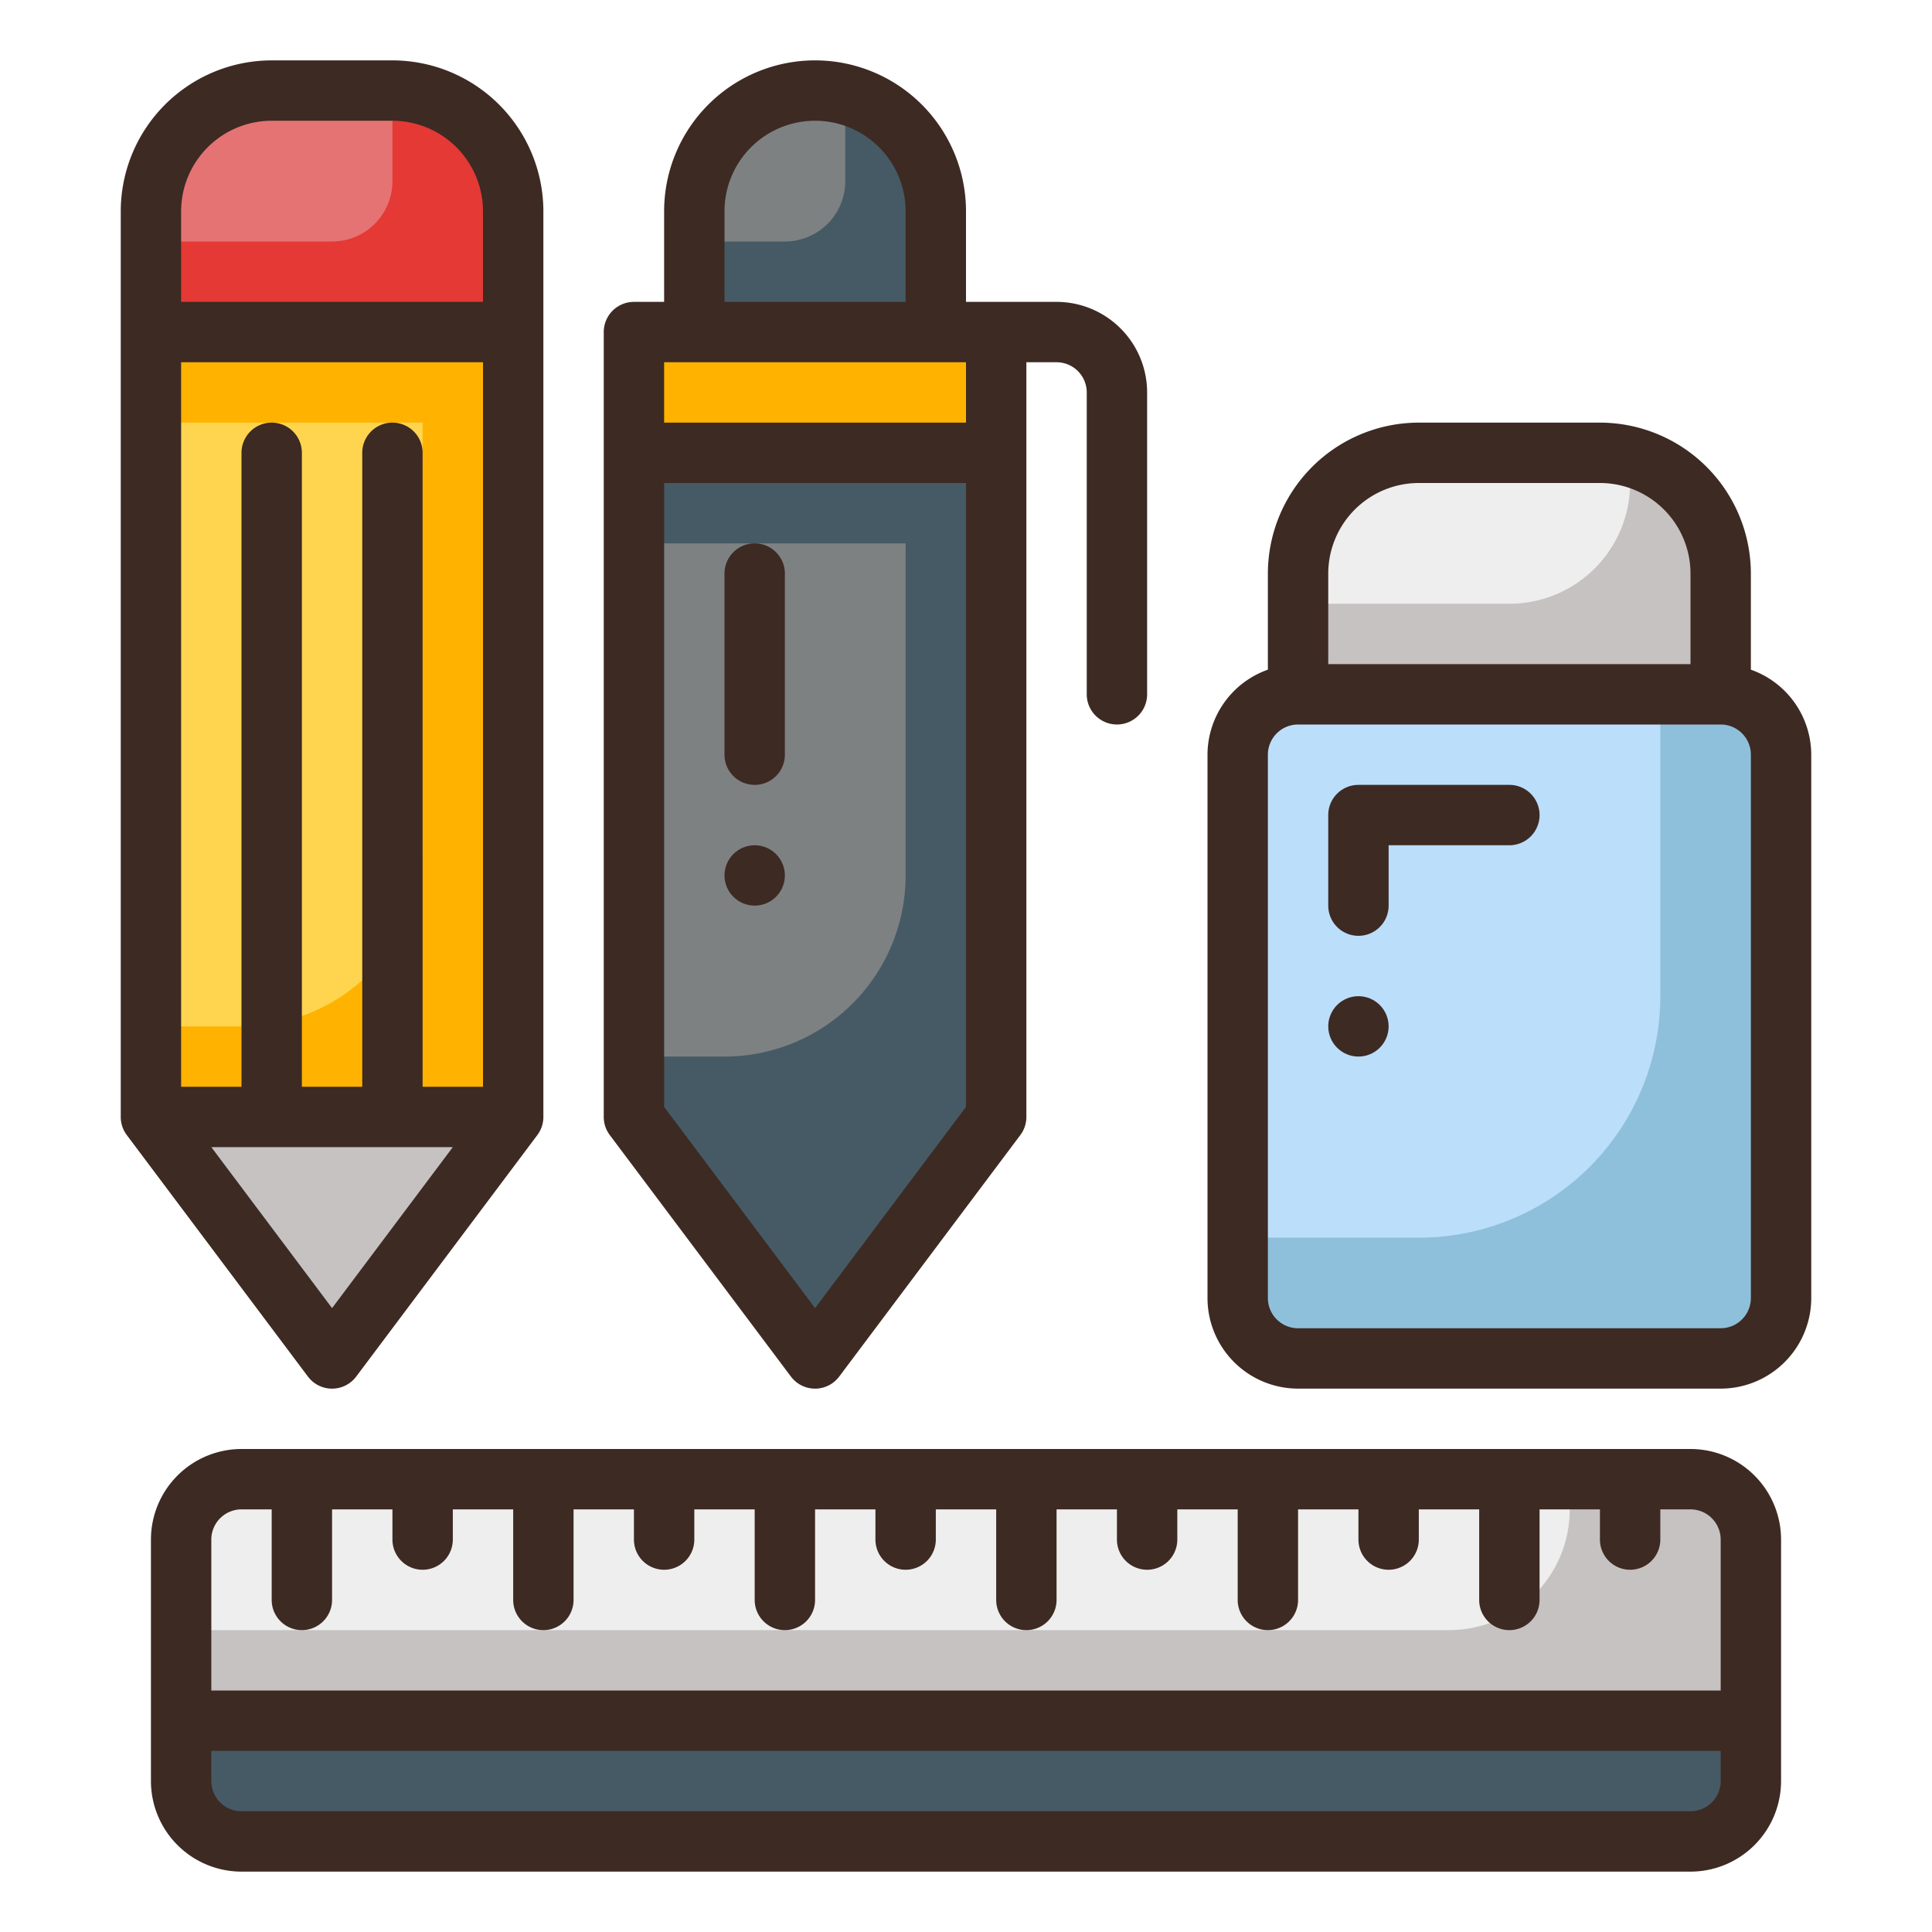
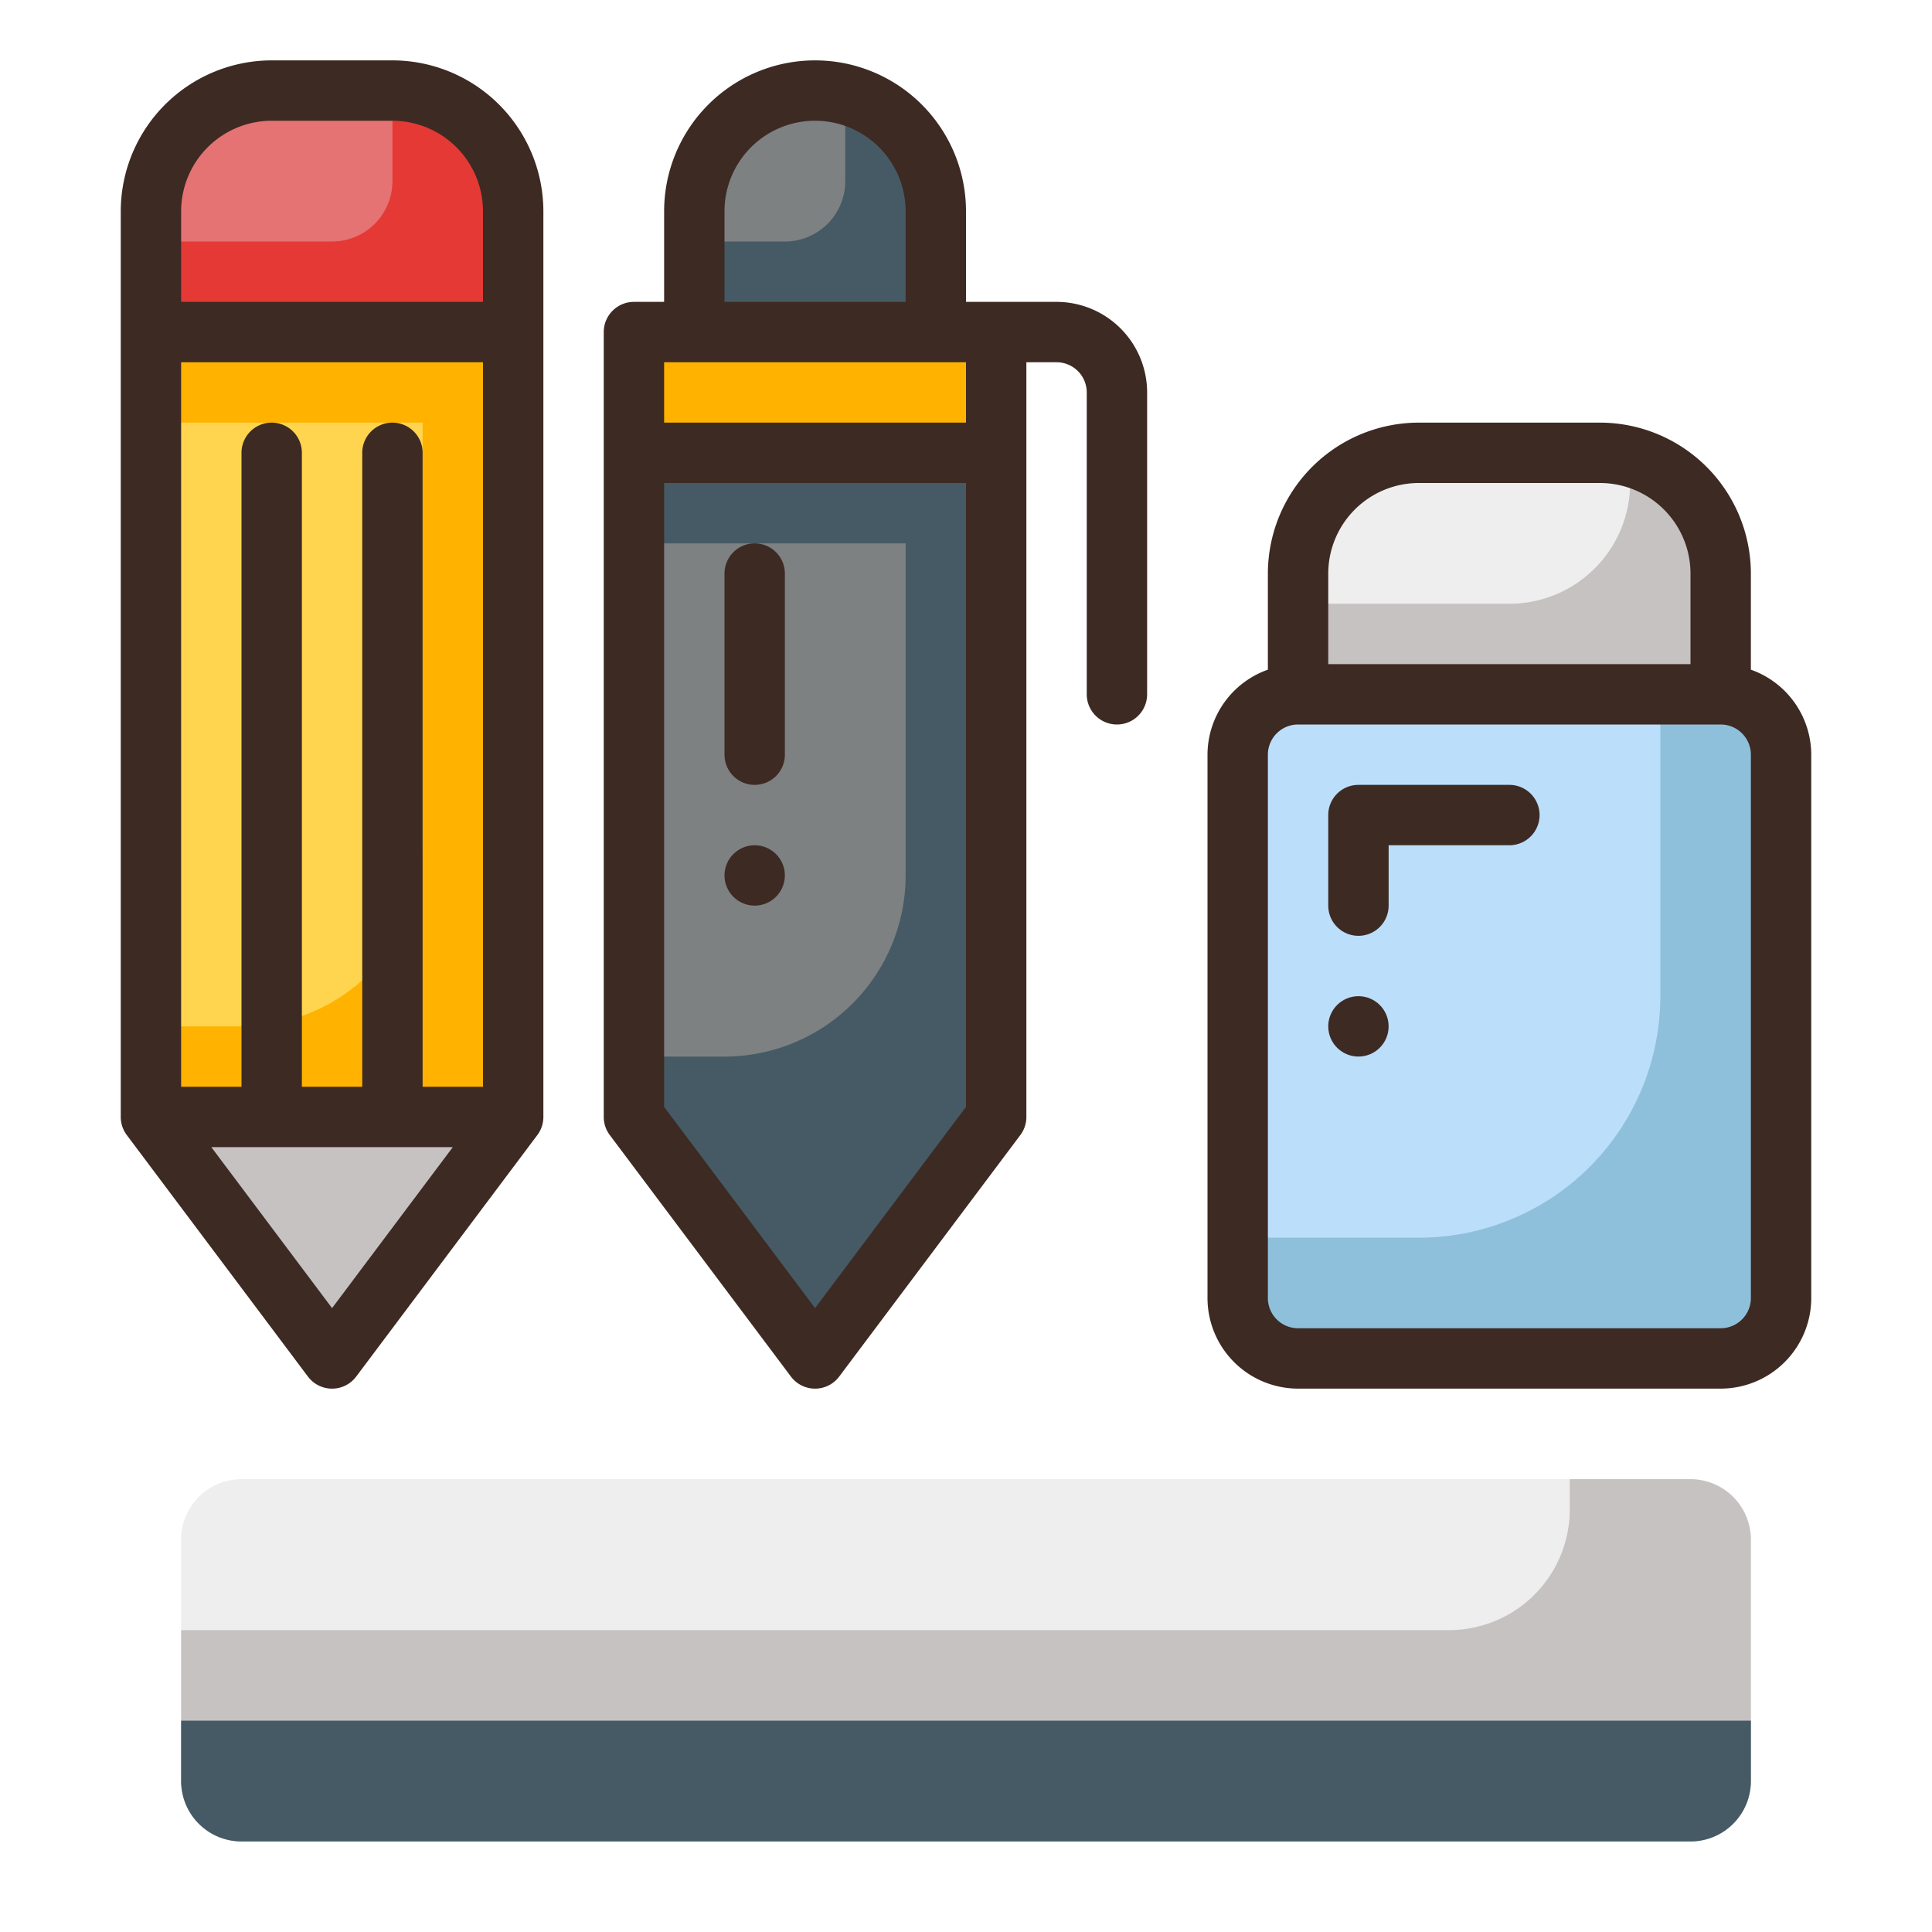
<svg xmlns="http://www.w3.org/2000/svg" height="512" viewBox="0 0 64 64" width="512">
  <g id="statiuonary">
    <rect fill="#eee" height="12" rx="2" width="52" x="6" y="49" />
    <path d="m56 49h-4v1a4 4 0 0 1 -4 4h-42v5a2 2 0 0 0 2 2h48a2 2 0 0 0 2-2v-8a2 2 0 0 0 -2-2z" fill="#c6c2c2" />
    <path d="m47 15h6a4 4 0 0 1 4 4v4a0 0 0 0 1 0 0h-14a0 0 0 0 1 0 0v-4a4 4 0 0 1 4-4z" fill="#eee" />
    <path d="m54 15.141v.859a4 4 0 0 1 -4 4h-7v3h14v-4a3.991 3.991 0 0 0 -3-3.859z" fill="#c6c2c2" />
    <rect fill="#bbdefb" height="22" rx="2" width="18" x="41" y="23" />
    <path d="m57 23h-2v10a8 8 0 0 1 -8 8h-6v2a2 2 0 0 0 2 2h14a2 2 0 0 0 2-2v-18a2 2 0 0 0 -2-2z" fill="#8fc0db" />
    <path d="m27 3a4 4 0 0 1 4 4v4a0 0 0 0 1 0 0h-8a0 0 0 0 1 0 0v-4a4 4 0 0 1 4-4z" fill="#7e8182" />
    <path d="m28 3.141v2.859a2 2 0 0 1 -2 2h-3v3h8v-4a3.991 3.991 0 0 0 -3-3.859z" fill="#455a64" />
-     <path d="m9 3h4a4 4 0 0 1 4 4v4a0 0 0 0 1 0 0h-12a0 0 0 0 1 0 0v-4a4 4 0 0 1 4-4z" fill="#e57373" />
+     <path d="m9 3h4a4 4 0 0 1 4 4v4h-12a0 0 0 0 1 0 0v-4a4 4 0 0 1 4-4z" fill="#e57373" />
    <path d="m5 11h12v26h-12z" fill="#ffb300" />
    <path d="m11 45-6-8h12z" fill="#c6c2c2" />
    <path d="m33 11v26l-6 8-6-8v-26z" fill="#455a64" />
    <path d="m21 11h12v4h-12z" fill="#ffb300" />
    <path d="m6 59a2 2 0 0 0 2 2h48a2 2 0 0 0 2-2v-2h-52z" fill="#455a64" />
    <path d="m24 35h-3v-17h9v11a6 6 0 0 1 -6 6z" fill="#7e8182" />
    <path d="m13 3v3a2 2 0 0 1 -2 2h-6v3h12v-4a4 4 0 0 0 -4-4z" fill="#e53935" />
    <path d="m5 14h9a0 0 0 0 1 0 0v14a6 6 0 0 1 -6 6h-3a0 0 0 0 1 0 0v-20a0 0 0 0 1 0 0z" fill="#ffd54f" />
    <g fill="#3d2a23">
      <path d="m35 10h-3v-3a5 5 0 0 0 -10 0v3h-1a1.0 1 0 0 0 -1 1v26a.997.997 0 0 0 .2.6l6 8a.999.999 0 0 0 1.6 0l6-8a.997.997 0 0 0 .2-.6v-25h1a1.001 1.001 0 0 1 1 1v10a1 1 0 0 0 2 0v-10a3.003 3.003 0 0 0 -3-3zm-11-3a3 3 0 0 1 6 0v3h-6zm8 29.667-5 6.666-5-6.666v-20.667h10zm0-22.667h-10v-2h10z" />
      <path d="m58 22.184v-3.184a5.006 5.006 0 0 0 -5-5h-6a5.006 5.006 0 0 0 -5 5v3.184a2.995 2.995 0 0 0 -2 2.816v18a3.003 3.003 0 0 0 3 3h14a3.003 3.003 0 0 0 3-3v-18a2.995 2.995 0 0 0 -2-2.816zm-14-3.184a3.003 3.003 0 0 1 3-3h6a3.003 3.003 0 0 1 3 3v3h-12zm14 24a1.001 1.001 0 0 1 -1 1h-14a1.001 1.001 0 0 1 -1-1v-18a1.001 1.001 0 0 1 1-1h14a1.001 1.001 0 0 1 1 1z" />
      <path d="m45 31a1.0 1 0 0 1 -1-1v-3a1.0 1 0 0 1 1-1h5a1 1 0 0 1 0 2h-4v2a1.0 1 0 0 1 -1 1z" />
      <circle cx="45" cy="34" r="1" />
      <circle cx="25" cy="29" r="1" />
      <path d="m25 26a1.0 1 0 0 1 -1-1v-6a1 1 0 0 1 2 0v6a1.0 1 0 0 1 -1 1z" />
-       <path d="m56 48h-48a3.003 3.003 0 0 0 -3 3v8a3.003 3.003 0 0 0 3 3h48a3.003 3.003 0 0 0 3-3v-8a3.003 3.003 0 0 0 -3-3zm-48 2h1v3a1 1 0 0 0 2 0v-3h2v1a1 1 0 0 0 2 0v-1h2v3a1 1 0 0 0 2 0v-3h2v1a1 1 0 0 0 2 0v-1h2v3a1 1 0 0 0 2 0v-3h2v1a1 1 0 0 0 2 0v-1h2v3a1 1 0 0 0 2 0v-3h2v1a1 1 0 0 0 2 0v-1h2v3a1 1 0 0 0 2 0v-3h2v1a1 1 0 0 0 2 0v-1h2v3a1 1 0 0 0 2 0v-3h2v1a1 1 0 0 0 2 0v-1h1a1.001 1.001 0 0 1 1 1v5h-50v-5a1.001 1.001 0 0 1 1-1zm48 10h-48a1.001 1.001 0 0 1 -1-1v-1h50v1a1.001 1.001 0 0 1 -1 1z" />
      <path d="m13 2h-4a5.006 5.006 0 0 0 -5 5v30a.997.997 0 0 0 .2.6l6 8a.999.999 0 0 0 1.6 0l6-8a.997.997 0 0 0 .2-.6v-30a5.006 5.006 0 0 0 -5-5zm1 34v-21a1 1 0 0 0 -2 0v21h-2v-21a1 1 0 0 0 -2 0v21h-2v-24h10v24zm-5-32h4a3.003 3.003 0 0 1 3 3v3h-10v-3a3.003 3.003 0 0 1 3-3zm2 39.333-4-5.333h8z" />
    </g>
  </g>
</svg>